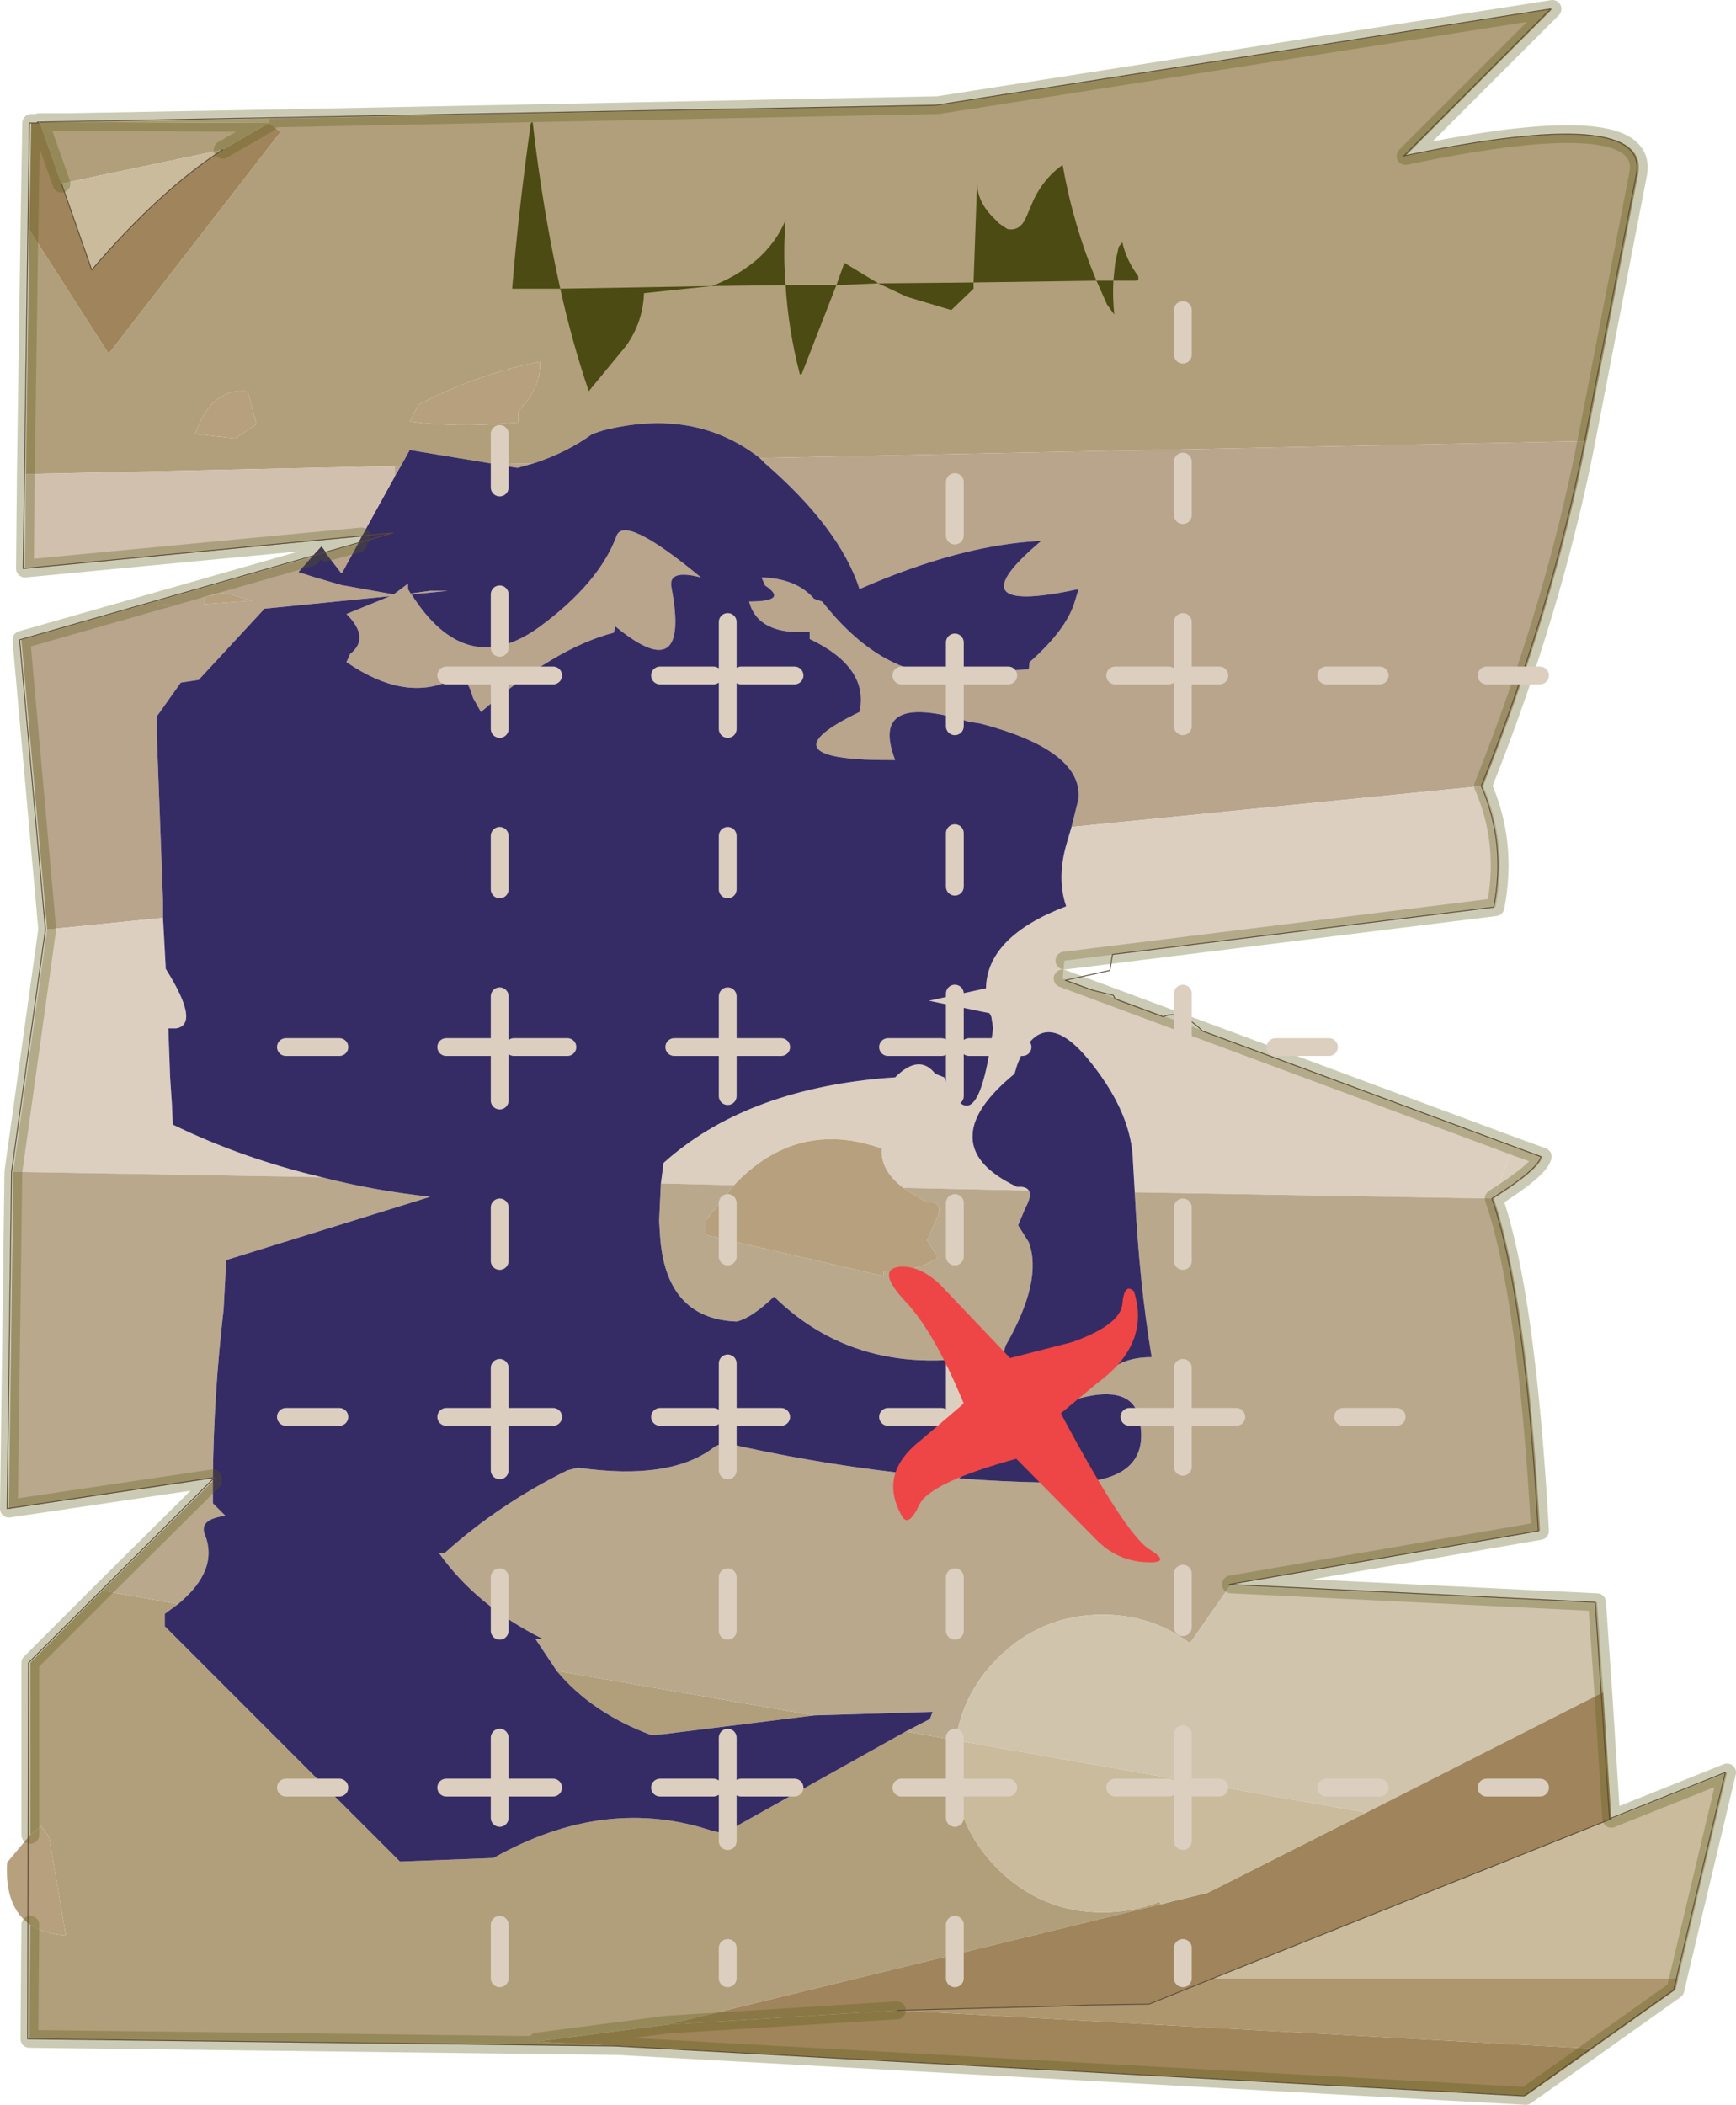
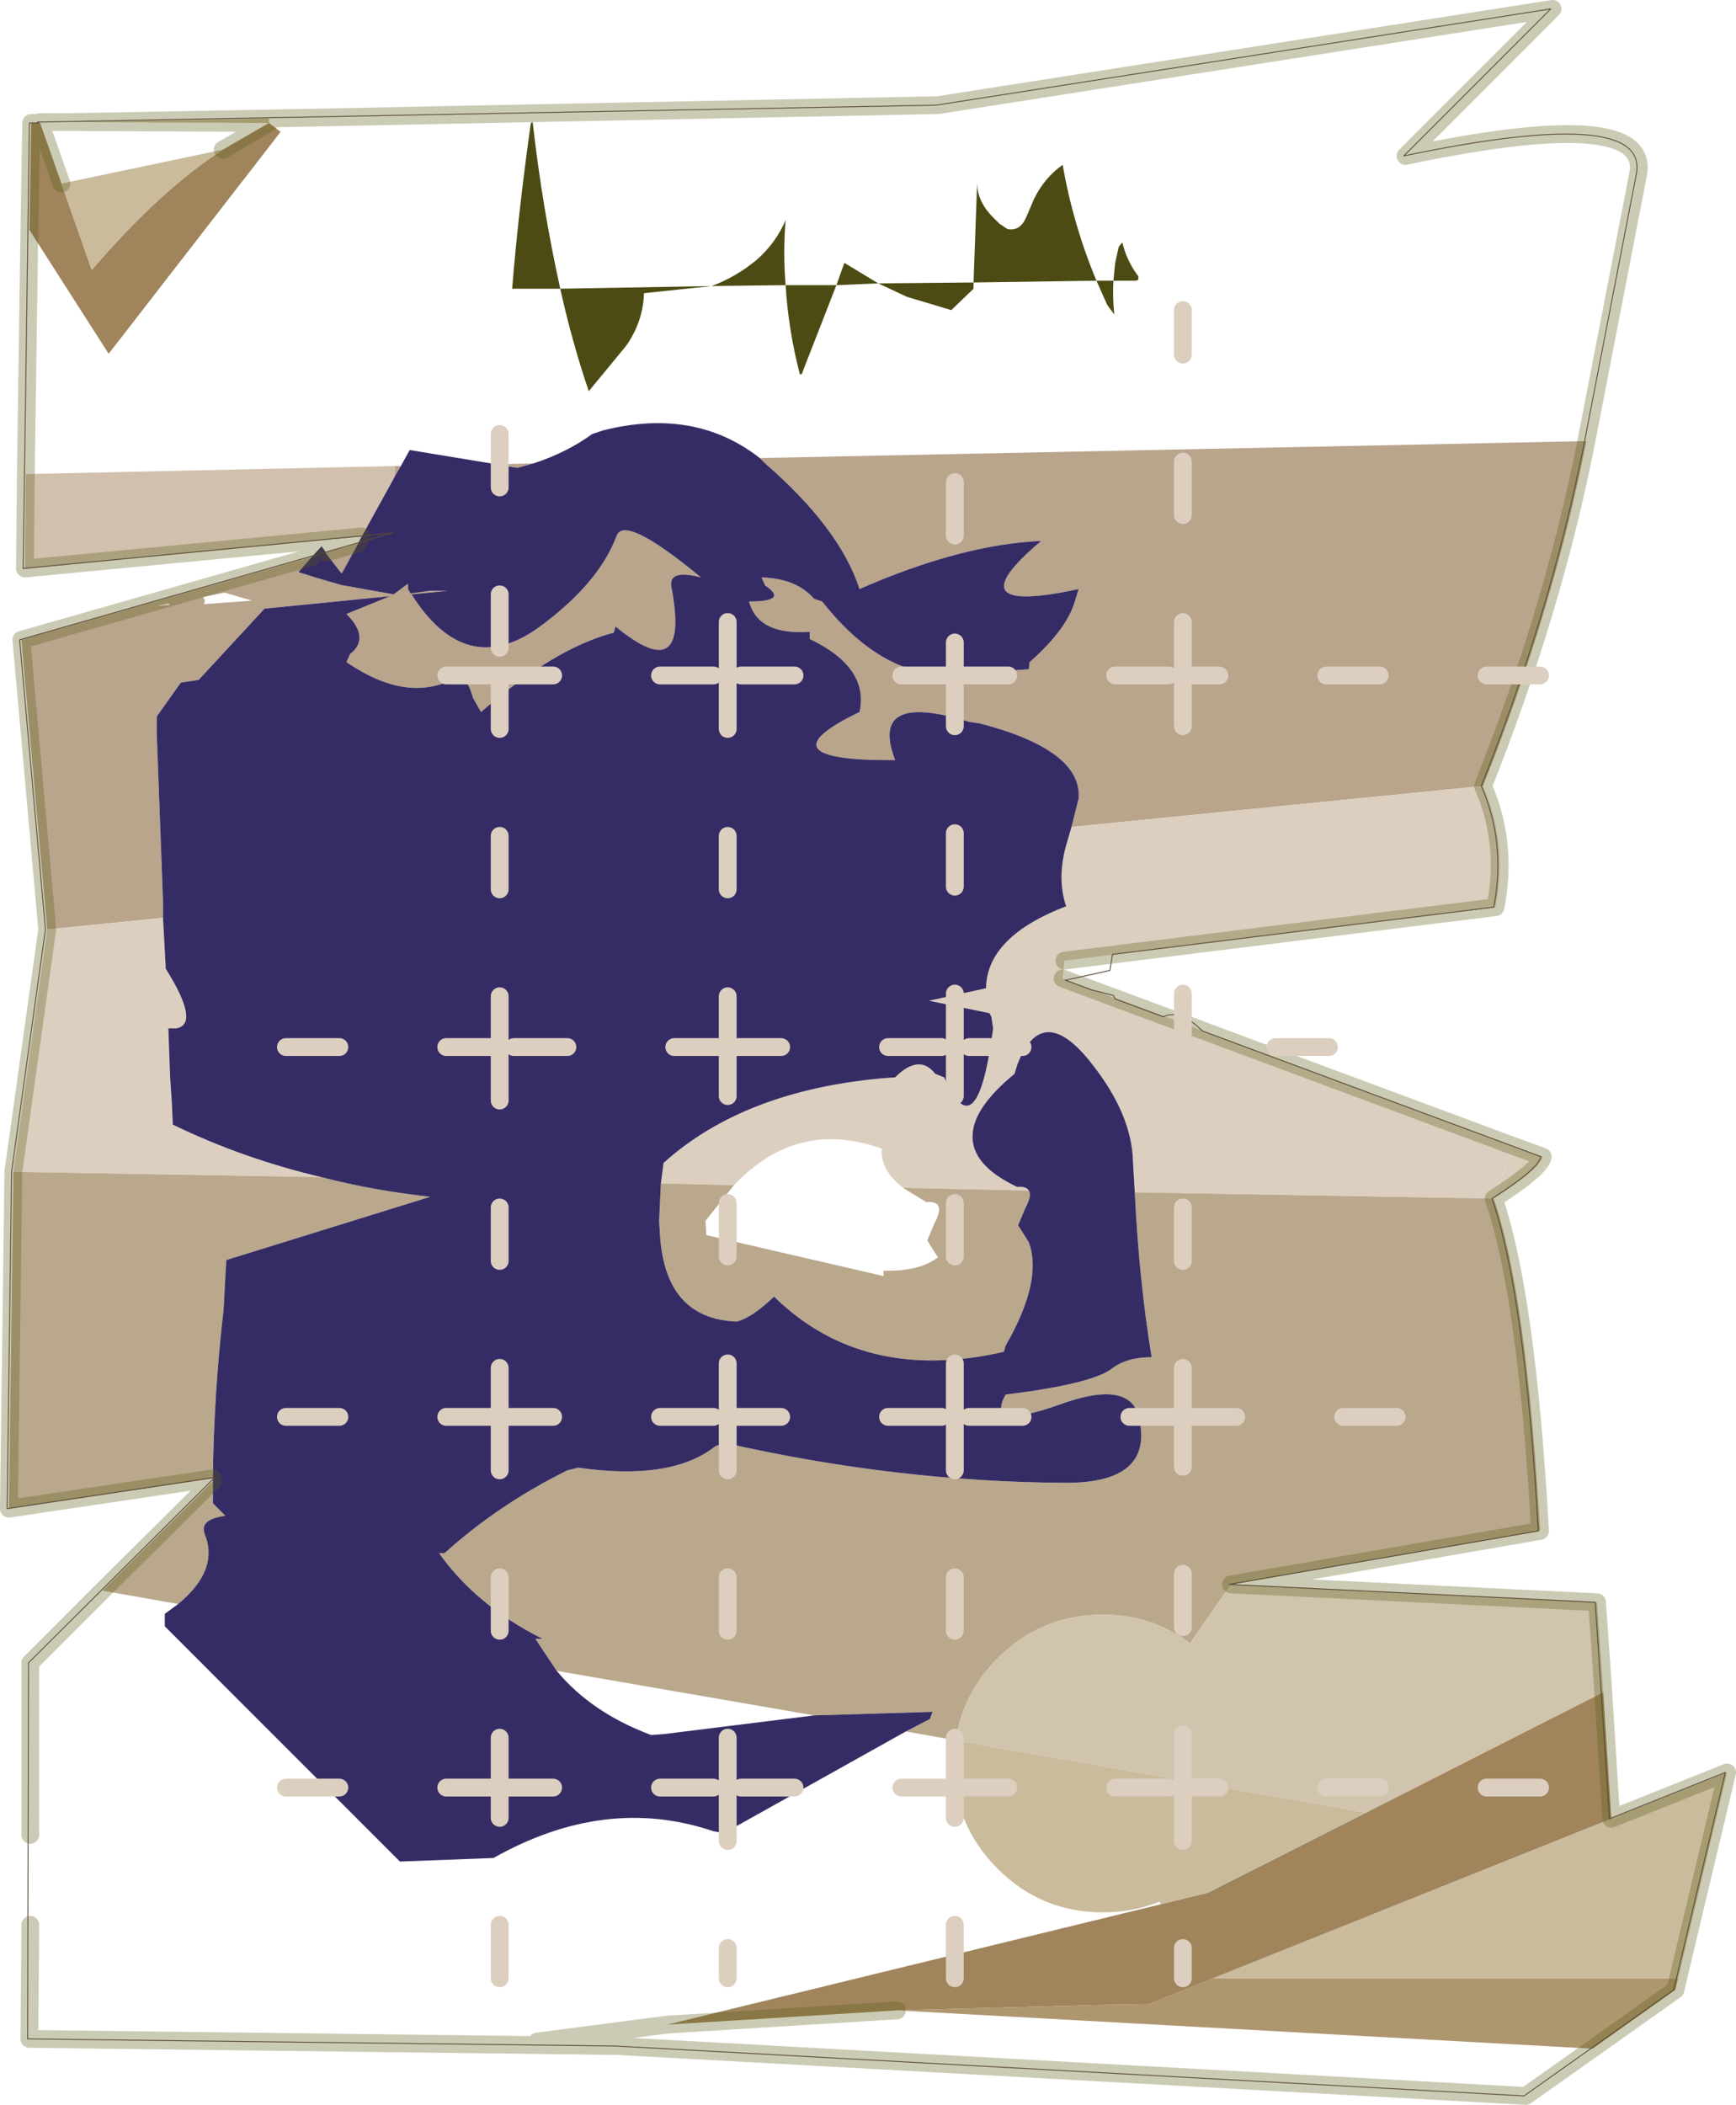
<svg xmlns="http://www.w3.org/2000/svg" xmlns:xlink="http://www.w3.org/1999/xlink" width="97.45px" height="118.1px">
  <g transform="matrix(1, 0, 0, 1, 0.4, 0.5)">
    <use xlink:href="#object-0" width="97.45" height="118.1" transform="matrix(1, 0, 0, 1, -0.4, -0.5)" />
    <use xlink:href="#object-1" width="71.4" height="94.6" transform="matrix(1, 0, 0, 1, 15.15, 16.4)" />
    <use xlink:href="#object-2" width="36.4" height="80.8" transform="matrix(1, 0, 0, 1, 28.35, 6.35)" />
  </g>
  <defs>
    <g transform="matrix(1, 0, 0, 1, 0.4, 0.5)" id="object-0">
-       <path fill-rule="evenodd" fill="#b19f7b" stroke="none" d="M14.7 6.15L52.25 5.4L86.75 0L78.5 8.25Q92.35 5.35 91.55 9.3L88.65 24.25L42.25 25.2Q38.6 22.35 33.45 23.65L32.85 23.85Q31.4 24.9 29.55 25.5L27.45 25.55L22.6 24.75L22.1 25.65L21.75 25.65L1.05 26.1L1.25 12.4L5.7 19.35L15.35 6.9L14.7 6.4L14.7 6.15M34.25 114.3L1.25 113.9L1.3 107.5Q2.05 108 3.3 108.1L2.35 102.55L1.9 101.95L1.3 102.45L1.3 92.8L5.35 88.75L9.6 89.5L8.85 90.05L8.85 90.75L22.05 103.95L27.3 103.75Q33.6 100.2 39.65 102.25L40.25 102.35L50.45 96.65L53.25 97.15L53.15 98.45Q53.15 101.9 55.6 104.35Q58.05 106.8 61.5 106.8Q63.2 106.8 64.7 106.2L64.75 106.35L37.05 113.1L29.75 114.05L34.25 114.3M1.85 6.4L1.8 6.35L3.55 6.35L14.7 6.4L12.1 7.9L3.05 9.8L1.85 6.4M29.9 19.8Q26.5 20.45 23.1 22.2L22.6 23.15Q25.35 23.5 28 23.25L28.7 23.2L28.7 22.55Q30 21.25 29.9 19.8M10.55 23.85L12.8 24.1L14 23.3L13.5 21.45Q11.45 21.25 10.55 23.85M30.85 93.25L45.3 95.75L36.85 96.8L36.15 96.85Q32.8 95.6 30.85 93.25" />
      <path fill-rule="evenodd" fill="#b9a48c" stroke="none" d="M88.65 24.25Q86.8 33.7 82.85 43.6L59.75 45.9L60.15 44.3Q60.35 41.6 54.65 40.1L54 40Q48.35 38.25 49.85 42.15Q42.15 42.2 47.85 39.45Q48.4 36.95 45.05 35.35L45.05 34.95Q42.15 35.15 41.65 33.25Q43.9 33.25 42.55 32.35L42.35 31.9Q44.3 31.95 45.3 33.1L45.75 33.25Q48.95 37.3 52.6 37.35L53.05 37.35L53.25 37.35L57.35 37.05L57.4 36.65Q59.5 34.8 59.95 33.2L60.15 32.55Q53 34.1 58.05 29.85Q53.55 30.05 47.85 32.55Q46.75 29.15 42.55 25.5L42.25 25.2L88.65 24.25M2.25 51.65L0.8 35.4L17.1 30.75L16.35 31.6L17.3 31.9L18.85 32.35L18.9 32.35L21.7 32.85L22.5 32.25L22.5 32.55L22.65 32.8L23.75 32.65L24.75 32.65L22.7 32.85Q25.75 37.65 29.85 34.7Q33.2 32.25 34.2 29.6Q34.6 28.3 38.95 31.9Q37.05 31.4 37.3 32.5Q38.35 38.1 34.15 34.65L34.05 35Q30.75 35.85 26.6 39.45L26.15 38.65Q25.75 37.2 25.05 37.6Q22.4 38.95 19.05 36.65L19.25 36.2Q20.4 35.3 19.05 33.95L21.5 32.95L14.45 33.65L10.75 37.65L9.75 37.8L8.4 39.7L8.4 40.7L8.75 50.05L8.75 51L2.25 51.65M17.9 30.5L19.7 30L18.8 31.65L18.75 31.65L17.9 30.55L17.9 30.5M13.65 32.5L13.7 32.5L13.65 32.5M13.75 33.2L12.2 32.75L11 33L11.1 33.2L11.05 33.4L13.75 33.2M8.4 33.5L9.15 33.45L9.05 33.35L8.4 33.5M29.55 25.5L28.65 25.75L27.95 25.65L27.45 25.55L29.55 25.5M22.1 25.65L21.75 26.25L21.75 25.65L22.1 25.65" />
      <path fill-rule="evenodd" fill="#dccfc0" stroke="none" d="M82.85 43.6Q84.25 46.8 83.55 50.4L59.35 53.4L59.25 54.4L84.55 63.8L83.45 66.75L63.3 66.4L63.2 64.7Q63.15 62.05 60.9 59.2Q58.1 55.6 56.7 59.25L56.55 59.75Q54.3 61.6 54.2 63.1Q54.05 64.85 56.7 66.1Q57.2 66.05 57.35 66.3L50.3 66.15Q49 65.15 49.1 63.95Q44.35 62.25 40.8 66L36.7 65.9L36.85 64.75Q41.35 60.7 49.15 60L49.85 59.95Q51.2 58.6 52.1 59.75L52.6 59.95Q54.35 63.95 55.25 57.9L55.35 57.2L55.25 56.55L55.15 56.35L51.75 55.65L54.95 54.95Q55 52.05 59.45 50.35Q58.9 48.75 59.5 46.75L59.75 45.9L82.85 43.6M0.35 65.25L2.25 51.65L8.75 51L8.9 53.75L8.9 53.85Q10.85 56.95 9.5 57.2L9.05 57.2L9.15 59.95L9.25 61.45L9.3 62.6Q13.2 64.5 17.65 65.55L0.35 65.25" />
      <path fill-rule="evenodd" fill="#dacebc" stroke="none" d="M84.55 63.8L86.2 64.4Q86.05 65.1 83.45 66.75L84.55 63.8" />
      <path fill-rule="evenodd" fill="#b9a88c" stroke="none" d="M83.45 66.75Q85.3 72.1 86.05 85.4L68.7 88.4L66.4 91.7Q64.25 90.1 61.5 90.1Q58.05 90.1 55.6 92.55Q53.65 94.5 53.25 97.15L50.45 96.65L51.8 95.95L51.95 95.55L45.3 95.75L30.85 93.25L29.65 91.45L30.05 91.45Q26.35 89.6 24.25 86.65L24.55 86.65Q27.6 83.9 31.45 82L32.05 81.85Q37.3 82.6 39.75 80.65L40.25 80.45Q49.9 82.65 59.45 82.7Q64.35 82.7 63.55 79.1Q63.1 76.85 59.1 78.3Q54.9 79.8 56.05 77.75Q60.9 77.15 62 76.3Q62.85 75.65 64.25 75.65Q63.55 71.45 63.3 66.4L83.45 66.75M5.35 88.75L11.55 82.6L11.55 83.85L12.25 84.55Q10.75 84.75 11.1 85.6Q11.9 87.6 9.6 89.5L5.35 88.75M11.55 82.45L0.1 84.15L0.35 65.25L17.65 65.55Q20.55 66.3 23.75 66.65L12.3 70.2L12.15 73Q11.6 77.7 11.55 82.45M36.7 65.9L40.8 66L39.2 68L39.25 68.8L49.2 71.1L49.2 70.8Q51.2 70.85 52.25 70.05L51.65 69.1L52.05 68.15Q52.75 66.85 51.6 66.95L50.3 66.15L57.35 66.3Q57.55 66.55 57.15 67.3L56.75 68.25L57.35 69.2Q58.15 71.35 56.05 75L55.95 75.35Q48.05 77.15 43.05 72.25Q41.8 73.45 40.95 73.65Q36.95 73.5 36.65 68.8L36.6 68L36.7 65.9" />
      <path fill-rule="evenodd" fill="#d1c4ad" stroke="none" d="M68.7 88.4L89.25 89.4L89.6 94.45L76.3 101.2L53.25 97.15Q53.65 94.5 55.6 92.55Q58.05 90.1 61.5 90.1Q64.25 90.1 66.4 91.7L68.7 88.4" />
      <path fill-rule="evenodd" fill="#9f845c" stroke="none" d="M89.6 94.45L90.05 101.55L67.7 110.5L64.1 111.95L60.85 112L59.4 112.05L49.95 112.3L37.05 113.1L64.75 106.35L67.4 105.7L76.3 101.2L89.6 94.45M1.25 12.4L1.35 6.4L1.85 6.4L3.05 9.8L4.75 14.65Q8.55 10.2 12.1 7.9L14.7 6.4L15.35 6.9L5.7 19.35L1.25 12.4" />
      <path fill-rule="evenodd" fill="#c9bb9c" stroke="none" d="M90.05 101.55L96.55 98.95L93.8 110.5L67.7 110.5L90.05 101.55M3.55 6.35L14.7 6.15L14.7 6.4L3.55 6.35M3.05 9.8L12.1 7.9Q8.55 10.2 4.75 14.65L3.05 9.8M64.75 106.35L64.7 106.2Q63.2 106.8 61.5 106.8Q58.05 106.8 55.6 104.35Q53.15 101.9 53.15 98.45L53.25 97.15L76.3 101.2L67.4 105.7L64.75 106.35" />
      <path fill-rule="evenodd" fill="#ae966f" stroke="none" d="M93.8 110.5L93.65 111.15L89 114.45L49.95 112.3L59.4 112.05L60.85 112L64.1 111.95L67.7 110.5L93.8 110.5" />
-       <path fill-rule="evenodd" fill="#9f8559" stroke="none" d="M89 114.45L85.25 117.1L34.25 114.3L29.75 114.05L37.05 113.1L49.95 112.3L89 114.45" />
-       <path fill-rule="evenodd" fill="#b7a07d" stroke="none" d="M1.3 107.5Q-0.15 106.5 0 104L1.3 102.45L1.9 101.95L2.35 102.55L3.3 108.1Q2.05 108 1.3 107.5M40.8 66Q44.35 62.25 49.1 63.95Q49 65.15 50.3 66.15L51.6 66.95Q52.75 66.85 52.05 68.15L51.65 69.1L52.25 70.05Q51.2 70.85 49.2 70.8L49.2 71.1L39.25 68.8L39.2 68L40.8 66M29.9 19.8Q30 21.25 28.7 22.55L28.7 23.2L28 23.25Q25.35 23.5 22.6 23.15L23.1 22.2Q26.5 20.45 29.9 19.8M10.55 23.85Q11.45 21.25 13.5 21.45L14 23.3L12.8 24.1L10.55 23.85M13.65 32.5L13.7 32.5L13.65 32.5M13.75 33.2L11.05 33.4L11.1 33.2L11 33L12.2 32.75L13.75 33.2M8.4 33.5L9.05 33.35L9.15 33.45L8.4 33.5" />
      <path fill-rule="evenodd" fill="#362c65" stroke="none" d="M11.55 82.6L11.55 82.45Q11.6 77.7 12.15 73L12.3 70.2L23.75 66.65Q20.55 66.3 17.65 65.55Q13.2 64.5 9.3 62.6L9.25 61.45L9.15 59.95L9.05 57.2L9.5 57.2Q10.85 56.95 8.9 53.85L8.9 53.75L8.75 51L8.75 50.05L8.4 40.7L8.4 39.7L9.75 37.8L10.75 37.65L14.45 33.65L21.5 32.95L19.05 33.95Q20.4 35.3 19.25 36.2L19.05 36.65Q22.4 38.95 25.05 37.6Q25.75 37.2 26.15 38.65L26.6 39.45Q30.75 35.85 34.05 35L34.15 34.65Q38.35 38.1 37.3 32.5Q37.05 31.4 38.95 31.9Q34.6 28.3 34.2 29.6Q33.2 32.25 29.85 34.7Q25.75 37.65 22.7 32.85L24.75 32.65L23.75 32.65L22.65 32.8L22.5 32.55L22.5 32.25L21.7 32.85L18.9 32.35L18.85 32.35L17.3 31.9L16.35 31.6L17.1 30.75L17.65 30.15L17.9 30.5L17.9 30.55L18.75 31.65L18.8 31.65L19.7 30L19.9 29.6L21.75 26.25L22.1 25.65L22.6 24.75L27.45 25.55L27.95 25.65L28.65 25.75L29.55 25.5Q31.4 24.9 32.85 23.85L33.45 23.65Q38.6 22.35 42.25 25.2L42.55 25.5Q46.75 29.15 47.85 32.55Q53.55 30.05 58.05 29.85Q53 34.1 60.15 32.55L59.95 33.2Q59.5 34.8 57.4 36.65L57.35 37.05L53.25 37.35L53.05 37.35L52.6 37.35Q48.95 37.3 45.75 33.25L45.3 33.1Q44.3 31.95 42.35 31.9L42.55 32.35Q43.9 33.25 41.65 33.25Q42.15 35.15 45.05 34.95L45.05 35.35Q48.4 36.95 47.85 39.45Q42.15 42.2 49.85 42.15Q48.35 38.25 54 40L54.65 40.1Q60.35 41.6 60.15 44.3L59.75 45.9L59.5 46.75Q58.9 48.75 59.45 50.35Q55 52.05 54.95 54.95L51.75 55.65L55.15 56.35L55.25 56.55L55.35 57.2L55.25 57.9Q54.35 63.95 52.6 59.95L52.1 59.75Q51.2 58.6 49.85 59.95L49.15 60Q41.35 60.7 36.85 64.75L36.7 65.9L36.6 68L36.65 68.8Q36.95 73.5 40.95 73.65Q41.8 73.45 43.05 72.25Q48.05 77.15 55.95 75.35L56.05 75Q58.15 71.35 57.35 69.2L56.75 68.25L57.15 67.3Q57.55 66.55 57.35 66.3Q57.2 66.05 56.7 66.1Q54.05 64.85 54.2 63.1Q54.3 61.6 56.55 59.75L56.7 59.25Q58.1 55.6 60.9 59.2Q63.15 62.05 63.2 64.7L63.3 66.4Q63.55 71.45 64.25 75.65Q62.85 75.65 62 76.3Q60.9 77.15 56.05 77.75Q54.9 79.8 59.1 78.3Q63.1 76.85 63.55 79.1Q64.35 82.7 59.45 82.7Q49.9 82.65 40.25 80.45L39.75 80.65Q37.3 82.6 32.05 81.85L31.45 82Q27.6 83.9 24.55 86.65L24.25 86.65Q26.35 89.6 30.05 91.45L29.65 91.45L30.85 93.25Q32.8 95.6 36.15 96.85L36.85 96.8L45.3 95.75L51.95 95.55L51.8 95.95L50.45 96.65L40.25 102.35L39.65 102.25Q33.6 100.2 27.3 103.75L22.05 103.95L8.85 90.75L8.85 90.05L9.6 89.5Q11.9 87.6 11.1 85.6Q10.75 84.75 12.25 84.55L11.55 83.85L11.55 82.6" />
      <path fill-rule="evenodd" fill="#d1c0ad" stroke="none" d="M19.9 29.6L1 31.4L1.05 26.1L21.75 25.65L21.75 26.25L19.9 29.6" />
      <path fill="none" stroke="#595916" stroke-opacity="0.314" stroke-width="1" stroke-linecap="round" stroke-linejoin="round" d="M14.7 6.15L52.25 5.4L86.75 0L78.5 8.25Q92.35 5.35 91.55 9.3L88.65 24.25Q86.8 33.7 82.85 43.6Q84.25 46.8 83.55 50.4L59.35 53.4M59.25 54.4L84.55 63.8L86.2 64.4Q86.05 65.1 83.45 66.75Q85.3 72.1 86.05 85.4L68.7 88.4L89.25 89.4L89.6 94.45L90.05 101.55L96.55 98.95L93.8 110.5L93.65 111.15L89 114.45L85.25 117.1L34.25 114.3L1.25 113.9L1.3 107.5M1.3 102.45L1.3 92.8L5.35 88.75L11.55 82.6M11.55 82.45L0.1 84.15L0.35 65.25L2.25 51.65L0.8 35.4L17.1 30.75M17.9 30.5L19.7 30M19.9 29.6L1 31.4L1.05 26.1L1.25 12.4L1.35 6.4L1.85 6.4L1.8 6.35L3.55 6.35L14.7 6.15M12.1 7.9L14.7 6.4L3.55 6.35M1.85 6.4L3.05 9.8M37.05 113.1L29.75 114.05L34.25 114.3M37.05 113.1L49.95 112.3" />
-       <path fill="none" stroke="#5b4935" stroke-width="0.05" stroke-linecap="round" stroke-linejoin="round" d="M12.1 7.9Q8.55 10.2 4.75 14.65L3.05 9.8M67.7 110.5L64.1 111.95L60.85 112L59.4 112.05L49.95 112.3M67.7 110.5L90.05 101.55" />
      <path fill="none" stroke="#5b4935" stroke-width="0.05" stroke-linecap="round" stroke-linejoin="round" d="M88.55 24.25Q86.7 33.7 82.75 43.6Q84.15 46.8 83.45 50.4L62.05 53.05L61.9 53.95L59.4 54.5L60.9 55.05L62.1 55.35L62.2 55.55L64.9 56.55Q65.85 56.1 67.1 57.35L86.1 64.4Q85.95 65.1 83.35 66.75Q85.2 72.1 85.95 85.4L68.6 88.4L89.15 89.4L89.95 101.55L96.45 98.95L93.55 111.15L85.15 117.1L34.15 114.3L1.15 113.9L1.2 92.8L11.65 82.4L0 84.15L0.25 65.25L2.15 51.65L0.7 35.4L21.65 29.4L0.9 31.4L1.25 6.4L1.75 6.4L1.7 6.35L52.15 5.4L86.65 0L78.4 8.25Q92.25 5.35 91.45 9.3L88.55 24.25" />
    </g>
    <g transform="matrix(1, 0, 0, 1, -4.35, 0.5)" id="object-1">
      <path fill="none" stroke="#dccfc0" stroke-width="1" stroke-linecap="round" stroke-linejoin="round" d="M75.25 20.5L72.25 20.5M66.25 20.5L63.25 20.5M55.2 2.5L55.2 0M55.2 11.5L55.2 8.5M42.4 23.35L42.4 20.5L39.4 20.5M42.4 18.65L42.4 20.5L45.4 20.5M57.25 20.5L55.2 20.5L55.2 23.35M55.2 20.5L55.2 17.5M51.4 20.5L54.4 20.5M42.4 9.65L42.4 12.65M42.4 44.1L42.4 38.35M55.2 38.35L55.2 41.35L55.2 44.35M46.2 41.35L43.2 41.35M55.2 41.35L52.2 41.35M42.4 32.35L42.4 29.35M55.2 32.35L55.2 29.35M63.4 41.35L60.4 41.35M29.65 17.5L29.65 23.5M33.4 20.5L30.4 20.5M25.85 20.5L28.85 20.5M13.85 20.5L16.85 20.5L19.85 20.5M16.85 6.95L16.85 9.95M16.85 15.95L16.85 18.95M16.85 20.5L16.85 23.5M16.85 38.5L16.85 41.35L16.85 44.35M16.85 41.35L13.85 41.35M7.85 41.35L4.85 41.35M16.85 29.5L16.85 32.5M29.65 44.1L29.65 41.35L26.65 41.35M29.65 38.5L29.65 41.35L32.65 41.35M29.65 29.5L29.65 32.5M20.65 41.35L17.65 41.35M29.65 53.1L29.65 50.1M29.65 65.1L29.65 62.1L29.65 59.1M29.65 62.1L32.65 62.1M25.85 62.1L28.85 62.1M29.65 71.1L29.65 74.1M16.85 59.35L16.85 62.1L19.85 62.1M16.85 50.35L16.85 53.35M16.85 65.1L16.85 62.1L13.85 62.1M7.85 62.1L4.85 62.1M16.85 71.1L16.85 74.1M16.85 84.6L16.85 82.9L13.85 82.9M16.85 93.6L16.85 90.6M16.85 80.1L16.85 82.9L19.85 82.9M7.85 82.9L4.85 82.9M29.65 80.1L29.65 85.9M33.4 82.9L30.4 82.9M25.85 82.9L28.85 82.9M29.65 91.9L29.65 93.6M64.2 62.1L67.2 62.1M55.2 50.35L55.2 53.35M42.4 53.1L42.4 50.1M42.4 71.1L42.4 74.1M46.2 62.1L43.2 62.1M55.2 59.35L55.2 62.1L58.2 62.1M55.2 73.9L55.2 70.9M55.2 64.9L55.2 62.1L52.2 62.1M42.4 65.1L42.4 59.1M55.2 85.9L55.2 82.9L55.2 79.9M51.4 82.9L54.4 82.9M57.25 82.9L55.2 82.9M42.4 84.6L42.4 82.9L39.4 82.9M42.4 80.1L42.4 82.9L45.4 82.9M42.4 93.6L42.4 90.6M55.2 91.9L55.2 93.6M66.25 82.9L63.25 82.9M75.25 82.9L72.25 82.9M38.65 41.35L41.65 41.35M38.65 62.1L41.65 62.1" />
    </g>
    <g transform="matrix(1, 0, 0, 1, -28.35, -6.35)" id="object-2">
      <path fill-rule="evenodd" fill="#4b4b13" stroke="none" d="M54.45 9.75Q54.45 10.8 55.35 11.7L55.7 12.05L56.15 12.35Q56.85 12.5 57.2 11.7L57.65 10.65Q58.25 9.45 59.25 8.75Q59.85 12.15 61.15 15.25L62.1 15.25L62.2 14.25L62.4 13.35L62.6 13.1Q62.85 14.15 63.5 15L63.5 15.2L63.35 15.25L62.1 15.25Q62.05 16.2 62.15 17.15L61.75 16.6L61.15 15.25L54.25 15.35L54.25 15.7L53 16.9L50.5 16.15L48.9 15.4L46.55 15.5L44.6 20.5L44.5 20.5Q43.85 18 43.7 15.5L39.55 15.55L35.75 15.95Q35.7 17.55 34.75 18.9L32.65 21.45Q31.7 18.65 31.05 15.7L28.35 15.7Q28.7 11.35 29.4 6.4L29.5 6.35Q30.05 11.2 31.05 15.7L39.55 15.55Q40.9 15.05 42.05 14.1Q43.15 13.15 43.7 11.85Q43.55 13.7 43.7 15.5L46.55 15.5L47 14.25L48.9 15.4L54.25 15.35L54.45 9.75" />
-       <path fill-rule="evenodd" fill="#ee4646" stroke="none" d="M63.25 71.95Q64.2 74.9 61.2 77.1L59.15 78.8Q62.8 85.65 64.15 86.45Q65.45 87.25 63.85 87.15Q62.25 87.05 61.1 85.85L56.65 81.35Q51.75 82.7 51.2 83.95Q50.6 85.2 50.25 84.6Q48.85 82.2 51.3 80.3L53.7 78.25Q52.05 74.25 50.45 72.55Q48.85 70.85 49.95 70.6Q51.05 70.4 52.3 71.5L56.3 75.7L59.8 74.8Q62.45 73.85 62.6 72.7Q62.7 71.45 63.25 71.95" />
    </g>
  </defs>
</svg>